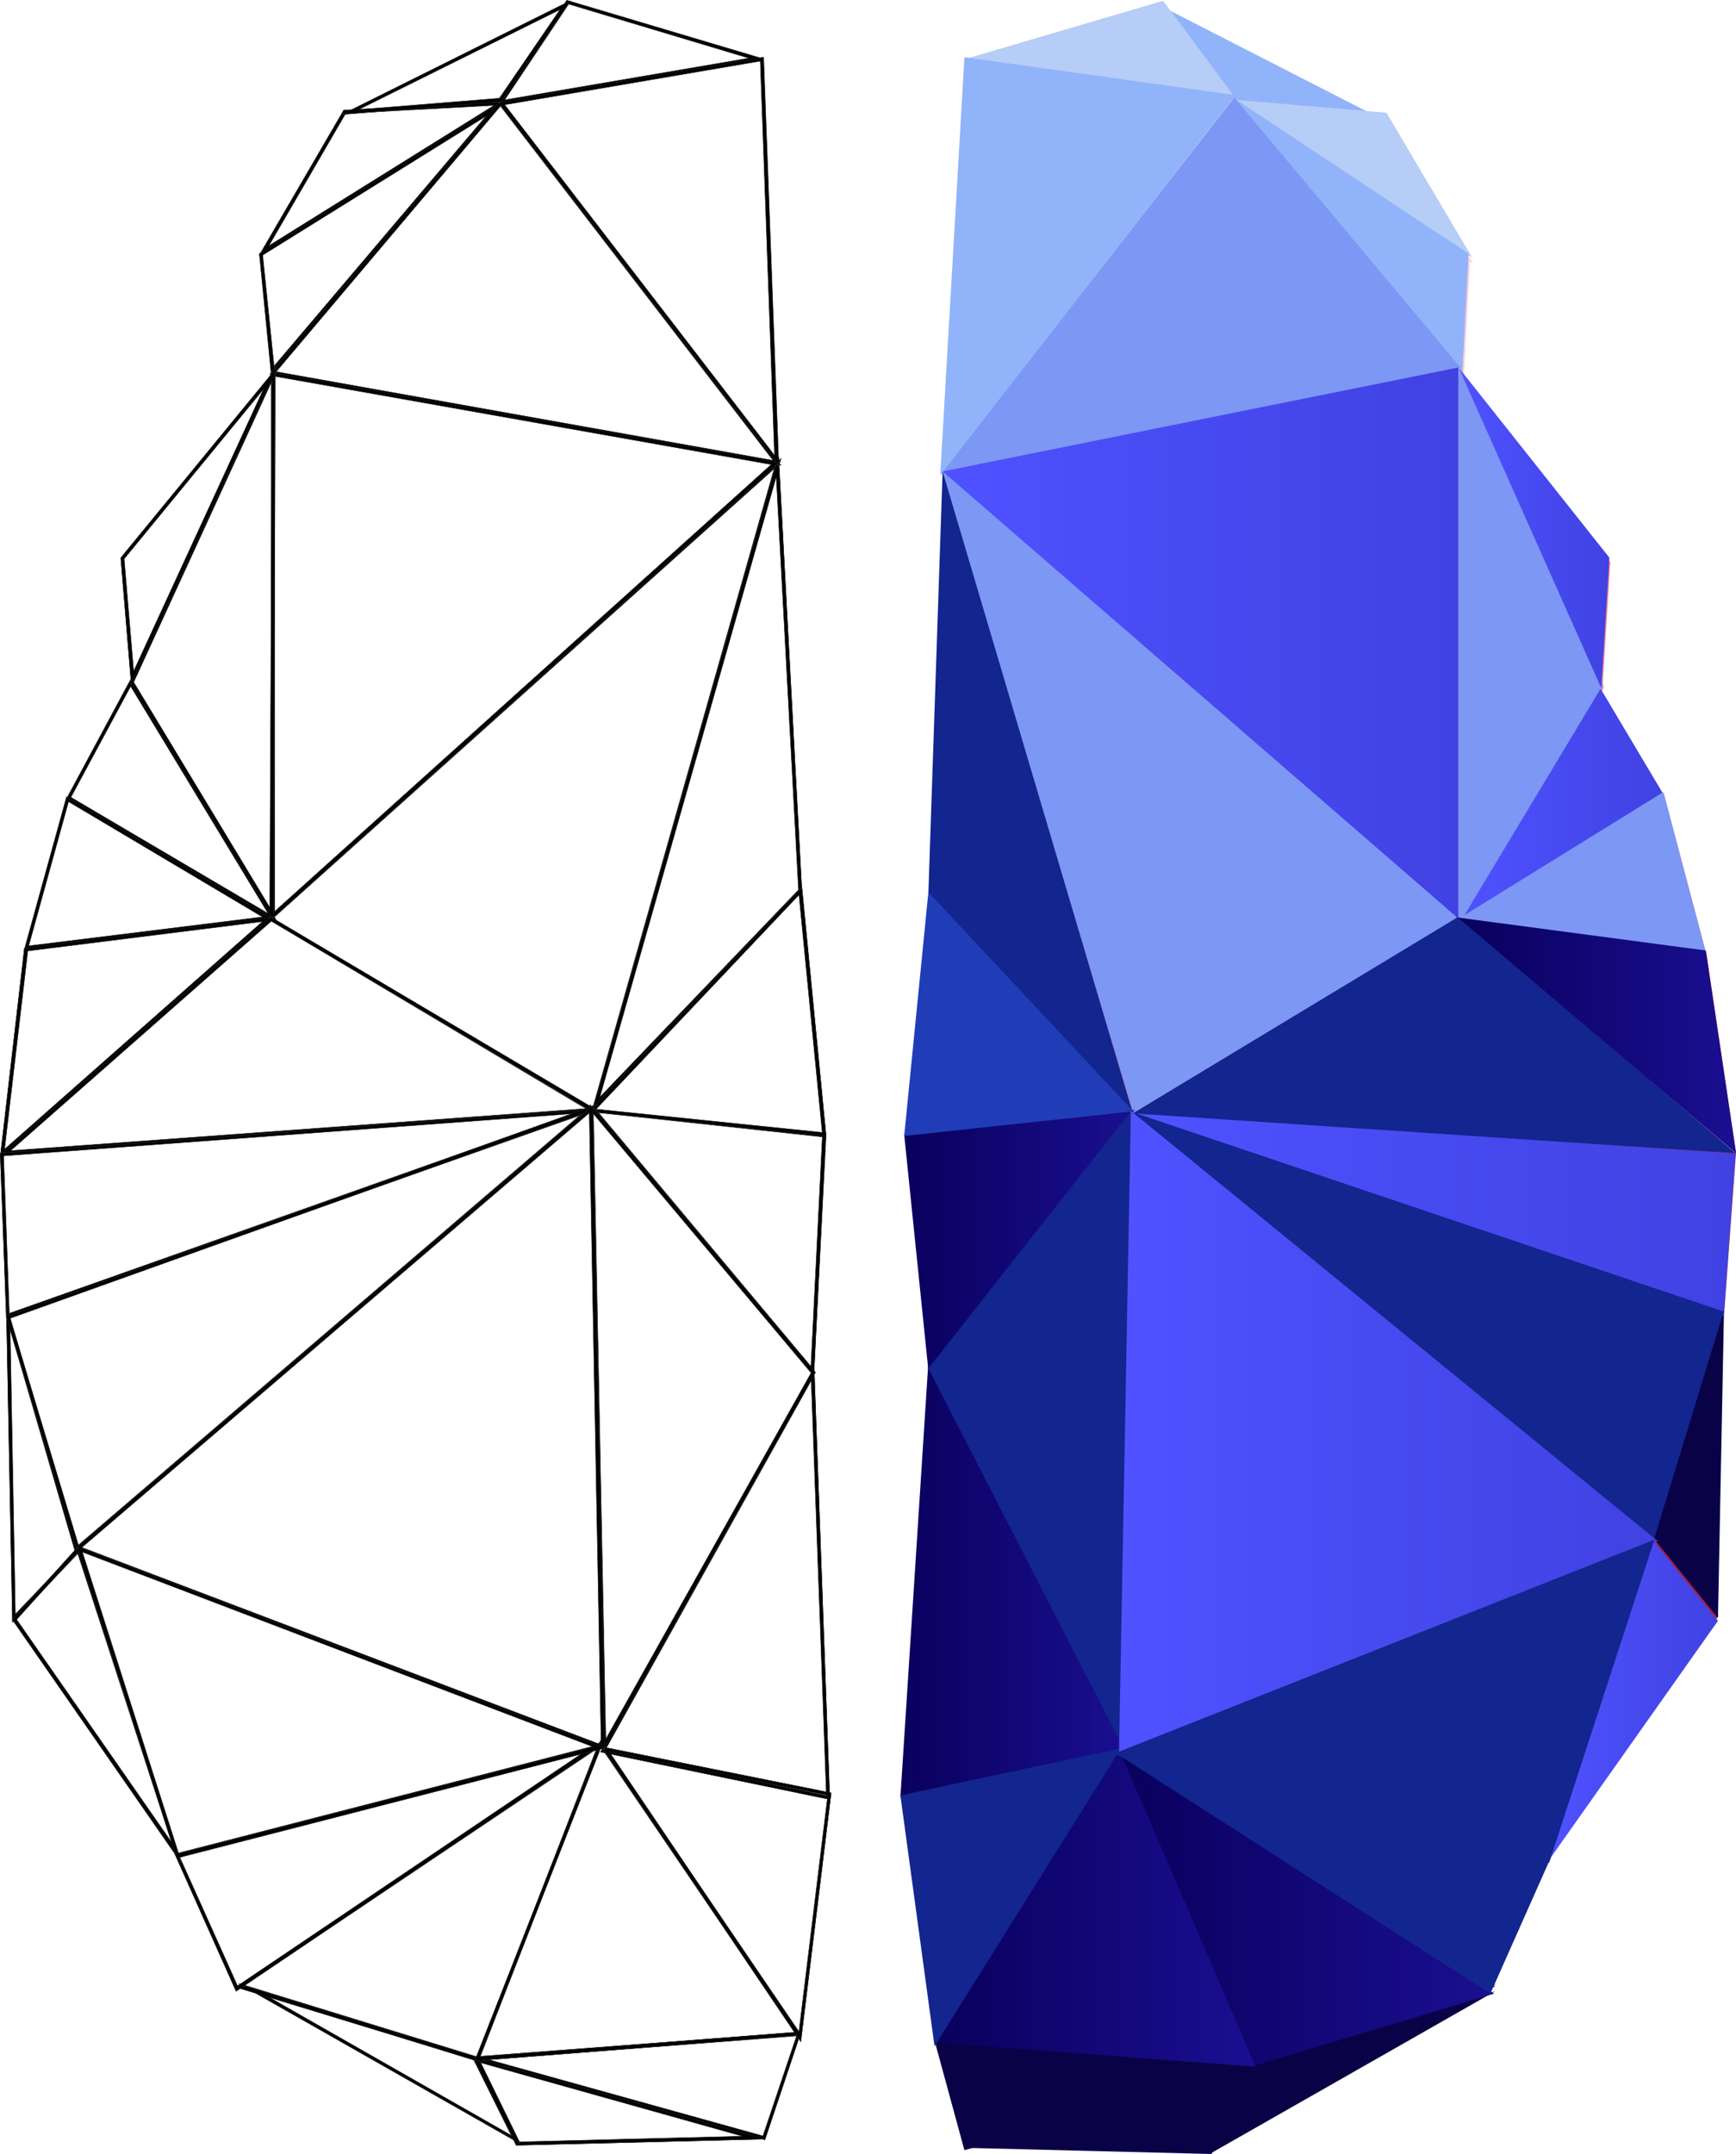
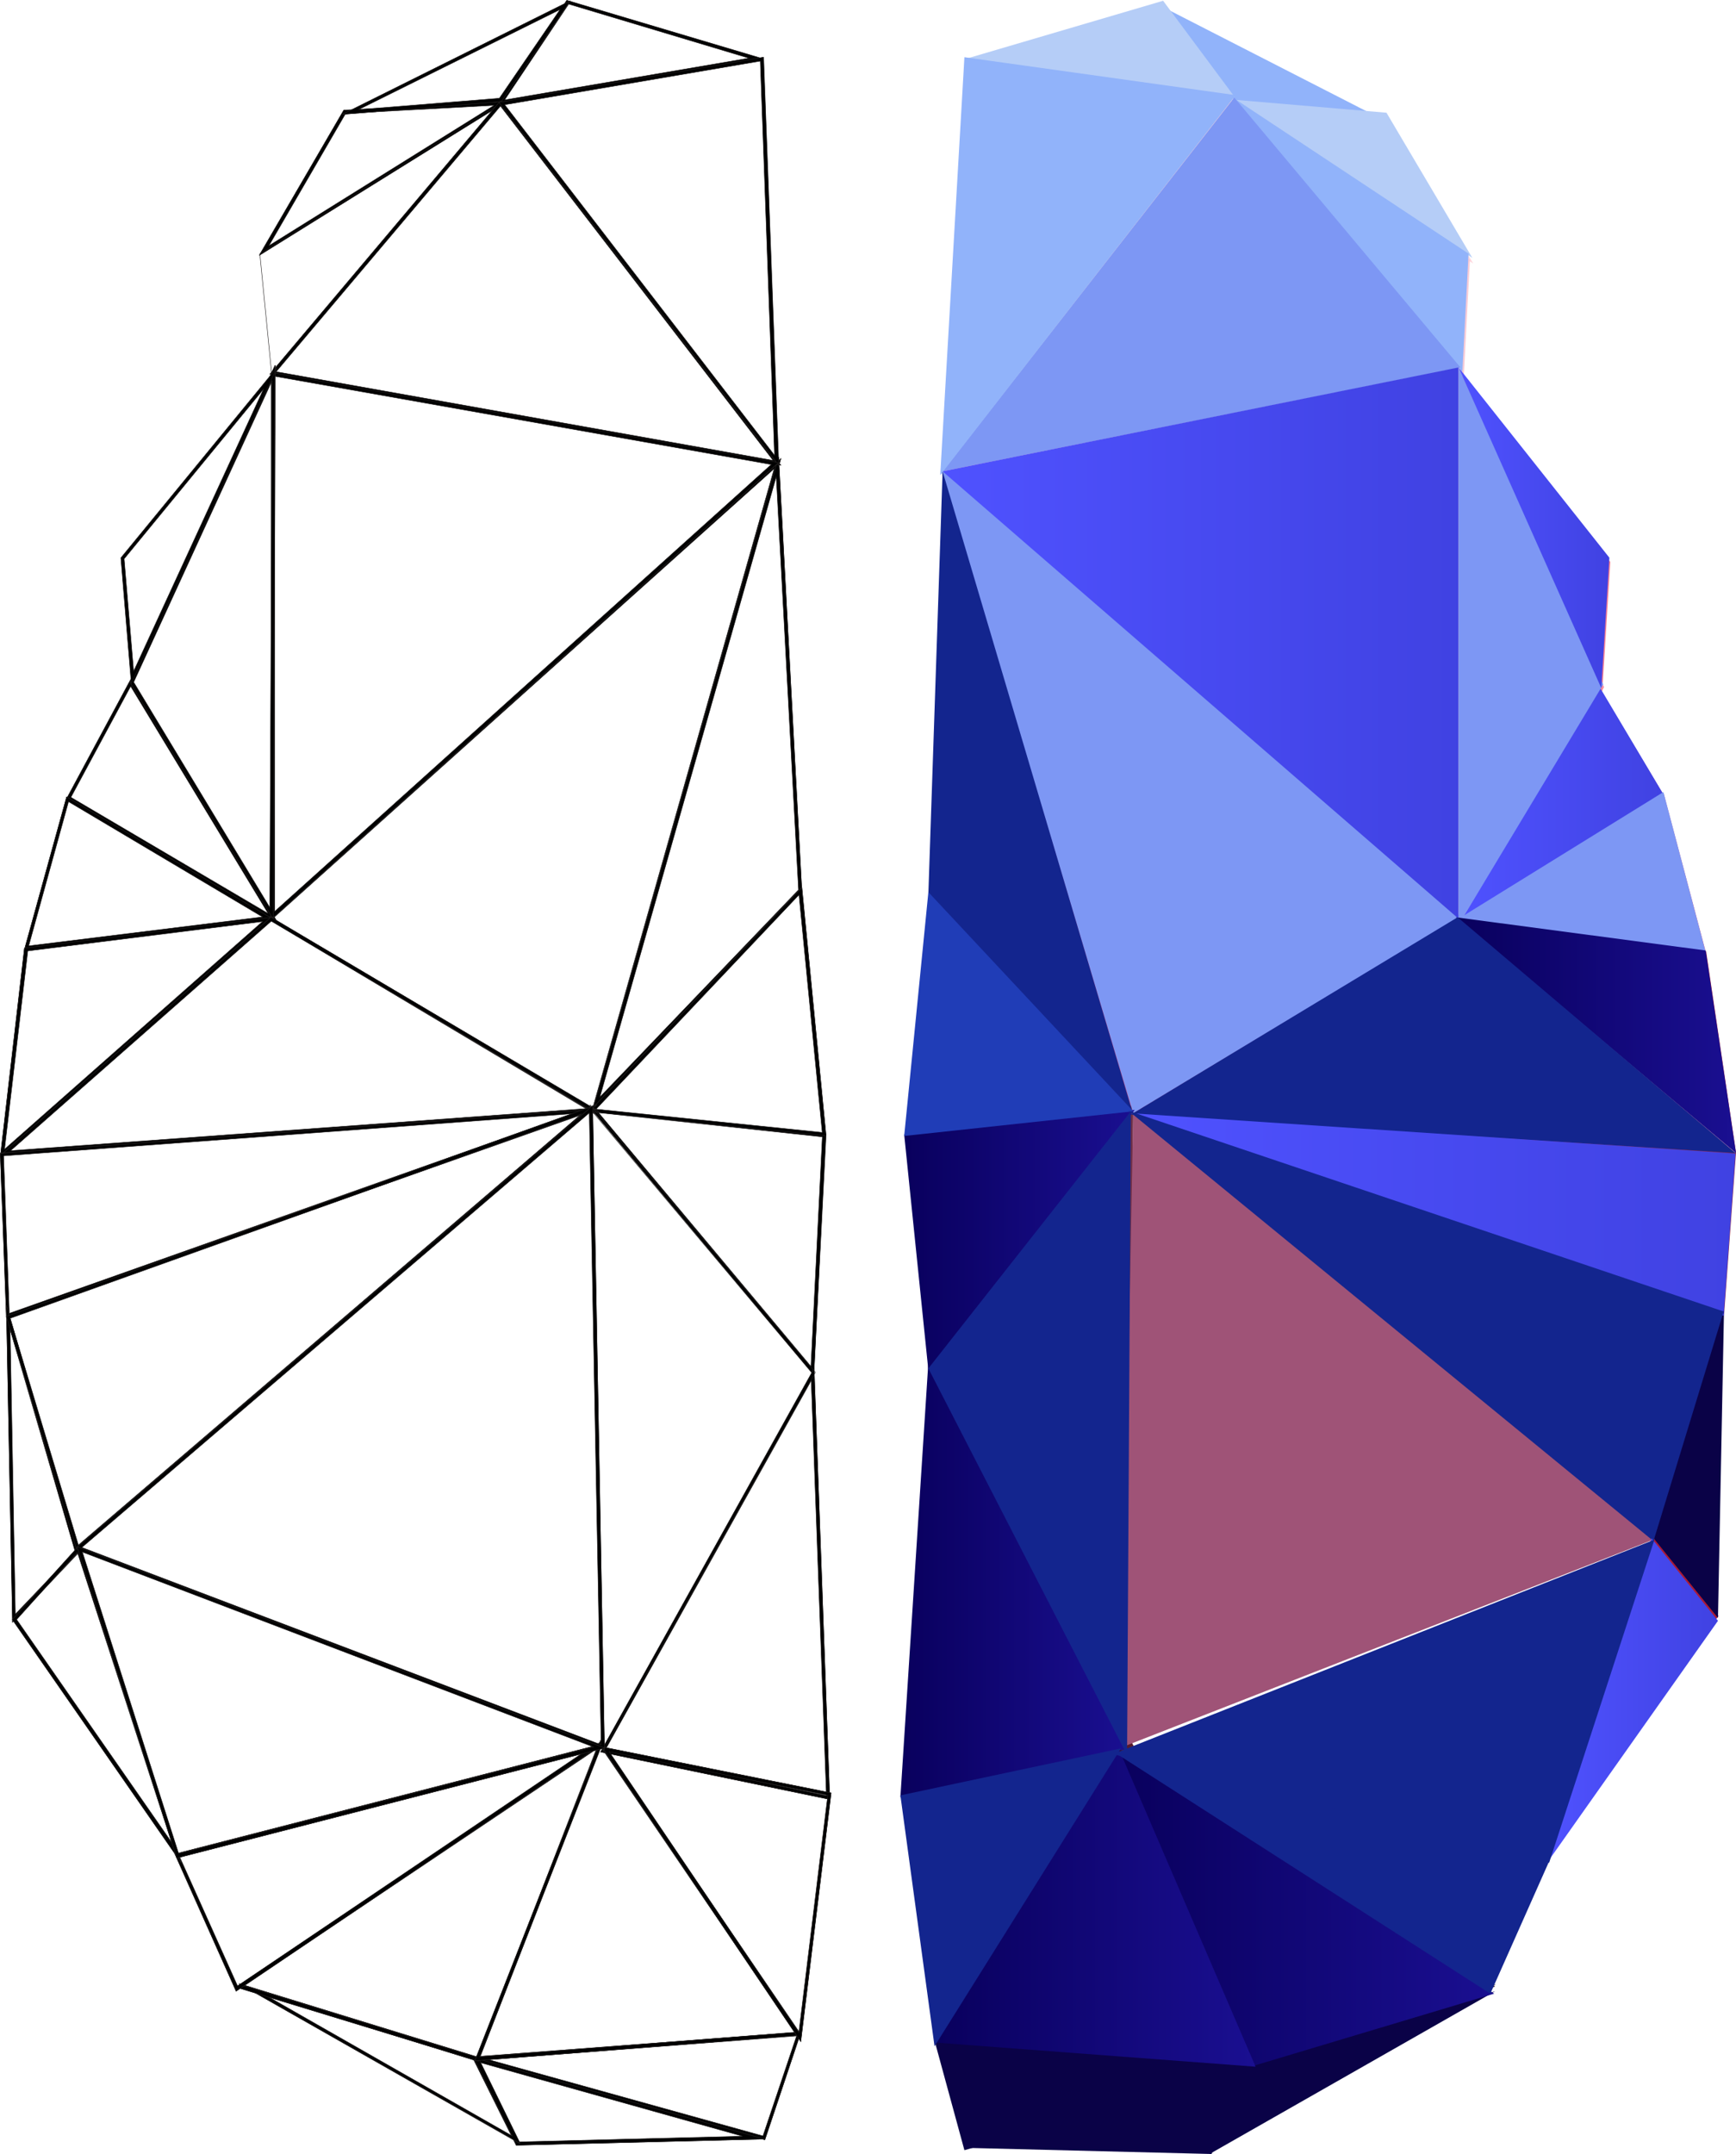
<svg xmlns="http://www.w3.org/2000/svg" id="Layer_1" data-name="Layer 1" viewBox="0 0 366.06 454.06">
  <defs>
    <style>      .cls-1 {        fill: #aa1935;      }      .cls-1, .cls-2, .cls-3, .cls-4, .cls-5, .cls-6, .cls-7, .cls-8, .cls-9, .cls-10, .cls-11, .cls-12, .cls-13, .cls-14, .cls-15, .cls-16, .cls-17, .cls-18, .cls-19, .cls-20, .cls-21, .cls-22, .cls-23, .cls-24, .cls-25, .cls-26, .cls-27, .cls-28, .cls-29, .cls-30, .cls-31, .cls-32, .cls-33, .cls-34, .cls-35, .cls-36, .cls-37, .cls-38, .cls-39, .cls-40, .cls-41, .cls-42 {        stroke-width: 0px;      }      .cls-2 {        fill: #0a0247;      }      .cls-3 {        fill: #ffdae0;      }      .cls-4 {        fill: #913552;      }      .cls-5 {        fill: #1d060b;      }      .cls-6 {        fill: url(#linear-gradient);      }      .cls-7 {        fill: #833755;      }      .cls-8 {        fill: #f7cbd6;      }      .cls-9 {        fill: url(#linear-gradient-6);      }      .cls-10 {        fill: #fcd1d8;      }      .cls-11 {        fill: #7d97f4;      }      .cls-12 {        fill: #f6c3d0;      }      .cls-13 {        fill: #af3658;      }      .cls-14 {        fill: #e287a9;      }      .cls-43, .cls-44 {        stroke: #211e1e;        stroke-width: .1px;      }      .cls-15 {        fill: #561b2c;      }      .cls-16 {        fill: url(#linear-gradient-11);      }      .cls-17 {        fill: #203db7;      }      .cls-18 {        fill: url(#linear-gradient-5);      }      .cls-19 {        fill: #ffd6dd;      }      .cls-20 {        fill: #e5567c;      }      .cls-21 {        fill: url(#linear-gradient-2);      }      .cls-22 {        fill: #f33553;      }      .cls-23 {        fill: url(#linear-gradient-7);      }      .cls-24 {        fill: url(#linear-gradient-3);      }      .cls-25 {        fill: #952641;      }      .cls-26 {        fill: url(#linear-gradient-9);      }      .cls-27 {        fill: #f49db0;      }      .cls-28 {        fill: #34121d;      }      .cls-29 {        fill: url(#linear-gradient-8);      }      .cls-30 {        fill: #ea486b;      }      .cls-31 {        fill: #ecb7cd;      }      .cls-32 {        fill: #b5cdf7;      }      .cls-33 {        fill: #91b3fa;      }      .cls-34 {        fill: url(#linear-gradient-10);      }      .cls-35 {        fill: #f57d93;      }      .cls-36 {        fill: #52273a;      }      .cls-37 {        fill: url(#linear-gradient-4);      }      .cls-38 {        fill: #e06e93;      }      .cls-39 {        fill: #13258e;      }      .cls-40 {        fill: #9f5377;      }      .cls-44 {        fill: none;      }      .cls-41 {        fill: #6d2f47;      }      .cls-42 {        fill: #321a25;      }    </style>
    <linearGradient id="linear-gradient" x1="308.06" y1="356.75" x2="350.76" y2="356.75" gradientTransform="translate(0 526.16) scale(1 -1)" gradientUnits="userSpaceOnUse">
      <stop offset="0" stop-color="#4f52ff" />
      <stop offset="1" stop-color="#4042e2" />
    </linearGradient>
    <linearGradient id="linear-gradient-2" x1="190.66" y1="264.75" x2="239.26" y2="264.75" gradientTransform="translate(0 526.16) scale(1 -1)" gradientUnits="userSpaceOnUse">
      <stop offset="0" stop-color="#09005d" />
      <stop offset="1" stop-color="#1a0f91" />
    </linearGradient>
    <linearGradient id="linear-gradient-3" x1="189.86" y1="193.15" x2="237.66" y2="193.15" gradientTransform="translate(0 526.16) scale(1 -1)" gradientUnits="userSpaceOnUse">
      <stop offset="0" stop-color="#09005d" />
      <stop offset="1" stop-color="#1a0f91" />
    </linearGradient>
    <linearGradient id="linear-gradient-4" x1="235.76" y1="123.65" x2="315.06" y2="123.65" gradientTransform="translate(0 526.16) scale(1 -1)" gradientUnits="userSpaceOnUse">
      <stop offset="0" stop-color="#09005d" />
      <stop offset="1" stop-color="#1a0f91" />
    </linearGradient>
    <linearGradient id="linear-gradient-5" x1="197.06" y1="123.95" x2="264.76" y2="123.95" gradientTransform="translate(0 526.16) scale(1 -1)" gradientUnits="userSpaceOnUse">
      <stop offset="0" stop-color="#09005d" />
      <stop offset="1" stop-color="#1a0f91" />
    </linearGradient>
    <linearGradient id="linear-gradient-6" x1="198.76" y1="390.6" x2="307.56" y2="390.6" gradientTransform="translate(0 526.16) scale(1 -1)" gradientUnits="userSpaceOnUse">
      <stop offset="0" stop-color="#4f52ff" />
      <stop offset="1" stop-color="#4042e2" />
    </linearGradient>
    <linearGradient id="linear-gradient-7" x1="307.6" y1="414.9" x2="339.4" y2="414.9" gradientTransform="translate(0 526.16) scale(1 -1)" gradientUnits="userSpaceOnUse">
      <stop offset="0" stop-color="#4f52ff" />
      <stop offset="1" stop-color="#4042e2" />
    </linearGradient>
    <linearGradient id="linear-gradient-8" x1="306.96" y1="307.95" x2="366.06" y2="307.95" gradientTransform="translate(0 526.16) scale(1 -1)" gradientUnits="userSpaceOnUse">
      <stop offset="0" stop-color="#09005d" />
      <stop offset="1" stop-color="#1a0f91" />
    </linearGradient>
    <linearGradient id="linear-gradient-9" x1="238.49" y1="270.15" x2="366.09" y2="270.15" gradientTransform="translate(0 526.16) scale(1 -1)" gradientUnits="userSpaceOnUse">
      <stop offset="0" stop-color="#4f52ff" />
      <stop offset="1" stop-color="#4042e2" />
    </linearGradient>
    <linearGradient id="linear-gradient-10" x1="326.16" y1="167.65" x2="362.22" y2="167.65" gradientTransform="translate(0 526.16) scale(1 -1)" gradientUnits="userSpaceOnUse">
      <stop offset="0" stop-color="#4f52ff" />
      <stop offset="1" stop-color="#4042e2" />
    </linearGradient>
    <linearGradient id="linear-gradient-11" x1="235.96" y1="224.35" x2="349.56" y2="224.35" gradientTransform="translate(0 526.16) scale(1 -1)" gradientUnits="userSpaceOnUse">
      <stop offset="0" stop-color="#4f52ff" />
      <stop offset="1" stop-color="#4042e2" />
    </linearGradient>
  </defs>
  <path class="cls-13" d="m238.46,234.16l125.1,42-14.7,48-110.4-90Z" />
  <path class="cls-3" d="m260.86,21.96l-56.7-7.9L245.76,1.76l15.1,20.2Z" />
  <path class="cls-19" d="m292.66,25.26l18,30.3-50.8-33.1,32.8,2.8Z" />
  <path class="cls-33" d="m245.76,1.76l46.7,23.9-31.2-3.1-15.5-20.8Z" />
  <path class="cls-8" d="m308.66,79.46l1.3-24.7-49.5-32.6,48.2,57.3Z" />
  <path class="cls-12" d="m199.46,100.36l61.3-78.2,47.5,56.5-108.8,21.7Z" />
  <path class="cls-22" d="m337.46,145.36l13.5,22.5-42.6,26.3,29.1-48.8Z" />
  <path class="cls-38" d="m239.46,234.66l68.7-41.2-109.2-93.6,40.5,134.8Z" />
  <path class="cls-20" d="m196.46,188.66l42.9,45.6-39.9-133.9-3,88.3Z" />
  <path class="cls-7" d="m196.46,288.36l-5.1-49.4,48.4-5.1-43.3,54.5Z" />
  <path class="cls-4" d="m191.36,239.36l5.1-51,43,45.8-48.1,5.2Z" />
  <path class="cls-15" d="m190.56,377.66l48.7-9.2-42.8-81.8-5.9,91Z" />
  <path class="cls-5" d="m204.06,451.56l62-17.7-66.8-6.8,4.8,24.5Z" />
  <path class="cls-5" d="m255.96,452.36l-51.8-1.3,60.9-17.6-9.1,18.9Z" />
  <path class="cls-5" d="m315.46,418.26l-60,34.1,9.3-18.9,50.7-15.2Z" />
  <path class="cls-42" d="m315.26,418.76l-79-50.4,26.9,67.1,52.1-16.7Z" />
  <path class="cls-28" d="m199.26,428.76l37.2-61,28.6,66.4-65.8-5.4Z" />
  <path class="cls-28" d="m190.56,377.36l46.4-9.8-37.7,62.9-8.7-53.1Z" />
  <path class="cls-10" d="m204.06,13.66l-5.1,87.5,62-79.5-56.9-8Z" />
  <path class="cls-31" d="m307.86,78.66v115.3l-108.4-93.6,108.4-21.7Z" />
  <path class="cls-27" d="m338.26,144.86l-30.4,50.4v-116.6l30.4,66.2Z" />
  <path class="cls-35" d="m307.86,78.66l31.7,39.8-1.7,27.3-30-67.1Z" />
  <path class="cls-30" d="m350.86,167.46l8.9,33.5-52.2-6.8,43.3-26.7Z" />
  <path class="cls-1" d="m366.06,242.96l-6.3-42.4-52.6-7,58.9,49.4Z" />
  <path class="cls-14" d="m238.96,234.86l68.7-41.2,58.4,49.4-127.1-8.2Z" />
  <path class="cls-25" d="m363.56,276.96l2.5-34-127.1-8.4,124.6,42.4Z" />
  <path class="cls-36" d="m314.46,418.76l12.3-27.7-90.7-22.4,78.4,50.1Z" />
  <path class="cls-1" d="m348.56,323.26l13.8,17.4-36.7,50.1,22.9-67.5Z" />
  <path class="cls-41" d="m238.96,234.16l-1.4,134.3-41.2-80.4,42.6-53.9Z" />
  <path class="cls-40" d="m349.66,324.16l-110.7-90-2.5,134.2,113.2-44.2Z" />
-   <path class="cls-36" d="m349.56,323.26l-24,69.8-90.6-24,114.6-45.8Z" />
  <path class="cls-2" d="m348.36,323.86l13.9,17.2,1.3-66.3-15.2,49.1Z" />
  <path class="cls-32" d="m260.36,20.46l-56.9-8L245.26.16l15.1,20.3Z" />
  <path class="cls-32" d="m292.36,23.76l18.1,30.6-51-33.4,32.9,2.8Z" />
  <path class="cls-33" d="m308.36,78.36l1.3-24.9-49.7-32.9,48.4,57.8Z" />
  <path class="cls-11" d="m198.76,99.36l61.5-78.8,47.7,56.9-109.2,21.9Z" />
  <path class="cls-6" d="m337.26,144.76l13.5,22.7-42.7,26.6,29.2-49.3Z" />
  <path class="cls-11" d="m238.96,234.66l69-41.5-109.6-94.3,40.6,135.8Z" />
  <path class="cls-39" d="m195.76,188.36l43,45.9-40-134.9-3,89Z" />
  <path class="cls-21" d="m195.76,288.86l-5.1-49.7,48.6-5.2-43.5,54.9Z" />
  <path class="cls-17" d="m190.66,239.46l5.1-51.4,43.2,46.2-48.3,5.2Z" />
  <path class="cls-24" d="m189.86,378.86l47.8-10.2-41.9-81.5-5.9,91.7Z" />
  <path class="cls-2" d="m203.36,453.26l62.3-17.9-68.6-5.2,6.3,23.1Z" />
  <path class="cls-2" d="m255.46,454.06l-51.9-1.3,61.1-17.7-9.2,19Z" />
  <path class="cls-2" d="m315.26,419.76l-60.2,34.3,9.4-19,50.8-15.3Z" />
  <path class="cls-37" d="m315.06,420.26l-79.3-50.7,28.6,65.9,50.7-15.2Z" />
  <path class="cls-18" d="m197.06,430.56l38.9-61.8,28.8,66.9-67.7-5.1Z" />
  <path class="cls-39" d="m189.86,378.46l46.5-9.9-39.3,62.8-7.2-52.9Z" />
  <path class="cls-33" d="m203.36,12.06l-5.1,88.1,62.3-80.1-57.2-8Z" />
  <path class="cls-9" d="m307.56,77.46v116.2l-108.8-94.3,108.8-21.9Z" />
  <path class="cls-11" d="m338.06,144.26l-30.5,50.7v-117.5l30.5,66.8Z" />
  <path class="cls-23" d="m307.56,77.46l31.8,40.1-1.7,27.5-30.1-67.6Z" />
  <path class="cls-11" d="m350.76,166.96l8.9,33.7-52.4-6.8,43.5-26.9Z" />
  <path class="cls-29" d="m366.06,243.06l-6.4-42.7-52.7-7,59.1,49.7Z" />
  <path class="cls-39" d="m238.46,234.96l68.9-41.6,58.6,49.7-127.5-8.1Z" />
  <path class="cls-26" d="m363.46,277.36l2.5-34.2-127.6-8.5,125.1,42.7Z" />
  <path class="cls-39" d="m237.96,234.16l125.5,42.3-14.8,48.4-110.7-90.7Z" />
  <path class="cls-39" d="m314.26,420.26l12.4-27.9-91.1-22.6,78.7,50.5Z" />
  <path class="cls-34" d="m348.26,324.26l14,17.4-36.1,51.1,22.1-68.5Z" />
  <path class="cls-39" d="m238.46,234.26l-.8,135.7-41.9-81.5,42.7-54.2Z" />
-   <path class="cls-16" d="m349.56,324.86l-111.1-90.7-2.5,135.3,113.6-44.6Z" />
  <path class="cls-39" d="m348.86,324.56l-22.2,68.1-92-22.9,114.2-45.2Z" />
  <g>
    <path class="cls-44" d="m104.91,21.96l55.9-9.5L119.51.16l-14.6,21.8Z" />
    <path class="cls-43" d="m106.41,21.06l51.5-8.8L119.91.86l-13.5,20.2m-1.5.9L119.51.06l41.3,12.3-55.9,9.6Z" />
  </g>
  <g>
    <path class="cls-44" d="m72.49,23.31l-17.8,30.5,52.1-32.4-34.3,1.9Z" />
    <path class="cls-43" d="m104.19,22.21l-31.3,1.7-16.2,27.9,47.5-29.6m2.6-.8l-52.1,32.4,17.8-30.6,34.3-1.8Z" />
  </g>
  <g>
    <path class="cls-44" d="m120.2.21l-48,23.9,33.5-2.7L120.2.21Z" />
    <path class="cls-43" d="m118.1,2.01l-42.5,21.1,29.7-2.4,12.8-18.7m2.1-1.8l-14.5,21.2-33.5,2.7L120.2.21Z" />
  </g>
  <g>
    <path class="cls-44" d="m57.29,78.88l-2.5-25.4,51.1-31.9-48.6,57.3Z" />
-     <path class="cls-43" d="m57.79,77.18l44.7-52.7-47.1,29.3,2.4,23.4m-.6,1.7l-2.5-25.4,51.1-31.9-48.6,57.3Z" />
  </g>
  <g>
    <path class="cls-44" d="m164.63,98.06L105.53,21.26l-48.6,57.6,107.7,19.2Z" />
    <path class="cls-43" d="m163.03,97.06L105.53,22.36l-47.3,56,104.8,18.7m1.6,1l-107.7-19.2,48.6-57.6,59.1,76.8Z" />
  </g>
  <g>
    <path class="cls-44" d="m27.55,143.27l-13.5,25.1,44.5,26.2-31-51.3Z" />
    <path class="cls-43" d="m27.55,144.67l-12.6,23.4,41.6,24.5-29-47.9m0-1.4l31,51.2-44.5-26.1,13.5-25.1Z" />
  </g>
  <g>
    <path class="cls-44" d="m125.35,234.79l-68.9-41.1,108.2-97-39.3,138.1Z" />
    <path class="cls-43" d="m124.95,233.69l38.3-134.9-105.7,94.8,67.4,40.1m.4,1l-68.9-41,108.2-97-39.3,138Z" />
  </g>
  <g>
    <path class="cls-44" d="m169.08,187.88l-44,45.9,39.1-137.4,4.9,91.5Z" />
    <path class="cls-43" d="m126.48,231.28l41.9-43.7-4.7-87.1-37.2,130.8m-1.4,2.5l39.1-137.4,4.9,91.5-44,45.9Z" />
  </g>
  <g>
    <path class="cls-44" d="m171.6,289.85l2.5-50.7-49.6-5.3,47.1,56Z" />
    <path class="cls-43" d="m171,288.05l2.4-48.4-47.2-5.1,44.8,53.5m.6,1.8l-47-56.1,49.6,5.3-2.6,50.8Z" />
  </g>
  <g>
    <path class="cls-44" d="m174.18,239.42l-5.1-52.4-44.8,47.2,49.9,5.2Z" />
    <path class="cls-43" d="m173.38,238.72l-4.9-50.1-42.8,45.2,47.7,4.9m.8.7l-49.9-5.1,44.8-47.2,5.1,52.3Z" />
  </g>
  <g>
    <path class="cls-44" d="m174.96,379.31l-48.3-10,45-80.8,3.3,90.8Z" />
    <path class="cls-43" d="m174.26,378.51l-3.2-87.5-43.4,77.8,46.6,9.7m.7.8l-48.3-10,45-80.8,3.3,90.8Z" />
  </g>
  <g>
    <path class="cls-44" d="m161.28,451.06l-62.3-17.4,69.9-5.3-7.6,22.7Z" />
    <path class="cls-43" d="m160.88,450.26l7.1-21.1-65,5,57.9,16.1m.4.8l-62.3-17.4,69.9-5.3-7.6,22.7Z" />
  </g>
  <g>
    <path class="cls-44" d="m108.86,452.21l52.3-1.3-61.5-17.2,9.2,18.5Z" />
    <path class="cls-43" d="m109.26,451.51l47.3-1.2-55.6-15.6,8.3,16.8m-.4.7l-9.2-18.5,61.5,17.2-52.3,1.3Z" />
  </g>
  <g>
    <path class="cls-44" d="m50.4,418.15l59.2,33.7-8.9-18.2-50.3-15.5Z" />
    <path class="cls-43" d="m56.1,420.65l51.9,29.6-7.8-15.9-44.1-13.7m-5.7-2.5l50.4,15.5,8.9,18.2-59.3-33.7Z" />
  </g>
  <g>
    <path class="cls-44" d="m49.77,418.89l77.3-52-26.2,67.6-51.1-15.6Z" />
    <path class="cls-43" d="m100.57,433.69l25.2-65-74.4,49.9,49.2,15.1m.3.8l-51.1-15.6,77.4-52-26.3,67.6Z" />
  </g>
  <g>
    <path class="cls-44" d="m168.94,429l-42.3-62.1-26.5,67.5,68.8-5.4Z" />
    <path class="cls-43" d="m101.14,433.6l66.5-5.2-40.9-60.1-25.6,65.3m-1,.8l26.5-67.5,42.3,62.1-68.8,5.4Z" />
  </g>
  <g>
    <path class="cls-44" d="m175.25,377.95l-48.3-9.7,41.9,62.1,6.4-52.4Z" />
    <path class="cls-43" d="m128.45,369.25l40,59.2,6.1-50-46.1-9.2m-1.5-1l48.3,9.7-6.4,52.4-41.9-62.1Z" />
  </g>
  <g>
    <path class="cls-44" d="m160.92,12.08l3.2,86L105.22,21.58l55.7-9.5Z" />
    <path class="cls-43" d="m160.32,12.88l-53.9,9.2,56.9,73.9-3-83.1m.7-.8l3.2,86L105.22,21.58l55.8-9.5Z" />
  </g>
  <g>
    <path class="cls-44" d="m57.23,78.52v115.2l106.9-96.1-106.9-19.1Z" />
    <path class="cls-43" d="m57.93,79.32v112.8l104.7-94.2-104.7-18.6m-.7-.8l106.9,19-106.9,96.2v-115.2Z" />
  </g>
  <g>
    <path class="cls-44" d="m27.39,143.8l30.2,49.9.5-116.7-30.7,66.8Z" />
    <path class="cls-43" d="m56.89,191.3l.5-111.1-29.2,63.6,28.7,47.5m.7,2.4l-30.2-49.9,30.6-66.8-.4,116.7Z" />
  </g>
  <g>
-     <path class="cls-44" d="m58.38,77.5l-32.9,40.1,2.2,26.5,30.7-66.6Z" />
    <path class="cls-43" d="m55.58,82l-29.4,35.8,2,23.7,27.4-59.5m2.8-4.5l-30.7,66.6-2.2-26.5,32.9-40.1Z" />
  </g>
  <g>
    <path class="cls-44" d="m14.05,167.99l-8.9,32.2,52.3-6.5-43.4-25.7Z" />
    <path class="cls-43" d="m14.45,168.99l-8.4,30.4,49.3-6.1-40.9-24.3m-.4-1l43.4,25.7-52.3,6.5,8.9-32.2Z" />
  </g>
  <g>
    <path class="cls-44" d="m.06,243.96l5.1-44.1,52.3-6.5L.06,243.96Z" />
    <path class="cls-43" d="m.96,242.26l54.4-48-49.5,6.2L.96,242.26m-.9,1.7l5.1-44.1,52.3-6.5L.06,243.96Z" />
  </g>
  <g>
    <path class="cls-44" d="m126.23,234.26l-69.1-40.9L.23,243.46l126-9.2Z" />
    <path class="cls-43" d="m2.23,242.56l121.8-8.9-66.8-39.5L2.23,242.56m-2,.9l56.9-50.1,69.1,40.9L.23,243.46Z" />
  </g>
  <g>
    <path class="cls-44" d="m1.36,277.85L.06,243.05l125.8-9.3L1.36,277.85Z" />
    <path class="cls-43" d="m1.96,276.85l118.9-42.1L.76,243.65l1.2,33.2m-.6,1L.06,243.15l125.8-9.3L1.36,277.85Z" />
  </g>
  <g>
    <path class="cls-44" d="m16.64,327.26l-14,14.7-1.3-66.8,15.3,52.1Z" />
    <path class="cls-43" d="m3.24,340.26l12.6-13.2-13.7-46.8,1.1,60m-.6,1.7l-1.3-66.8,15.2,52.1-13.9,14.7Z" />
  </g>
  <g>
    <path class="cls-44" d="m125.83,232.9L1.33,277.5l14.9,49.4,109.6-94Z" />
    <path class="cls-43" d="m122.63,234.8L2.13,277.9l14.4,47.8,106.1-90.9m3.2-1.9l-109.6,94-14.9-49.4,124.5-44.6Z" />
  </g>
  <g>
    <path class="cls-44" d="m49.79,419.73l-12.9-28.9,90.1-23.2-77.2,52.1Z" />
    <path class="cls-43" d="m50.09,418.63l73.2-49.4-85.5,22,12.3,27.4m-.3,1.1l-12.9-28.9,90.1-23.2-77.2,52.1Z" />
  </g>
  <g>
    <path class="cls-44" d="m16.61,325.9l-14,15.5,35.6,51.2-21.6-66.7Z" />
    <path class="cls-43" d="m16.31,327.2l-12.8,14.2,32.7,47-19.9-61.2m.3-1.3l21.6,66.8L2.61,341.4l14-15.5Z" />
  </g>
  <g>
    <path class="cls-44" d="m124.44,232.9l2.7,136.2,44.8-79.8-47.5-56.4Z" />
-     <path class="cls-43" d="m125.14,234.8l2.6,131.8,43.3-77.2-45.9-54.6m-.7-1.9l47.5,56.4-44.8,79.8-2.7-136.2Z" />
  </g>
  <g>
    <path class="cls-44" d="m15.96,326.4l109-93.3,2.5,135.7-111.5-42.4Z" />
    <path class="cls-43" d="m126.76,367.8l-2.5-133.2-107,91.6,109.5,41.6m.7,1l-111.5-42.4,109-93.3,2.5,135.7Z" />
  </g>
  <g>
    <path class="cls-44" d="m16.27,326.07l21,65.6,90.2-23.2-111.2-42.4Z" />
    <path class="cls-43" d="m17.37,327.17l20.3,63.6,87.5-22.5-107.8-41.1m-1.1-1.1l111.2,42.4-90.2,23.2-21-65.6Z" />
  </g>
</svg>